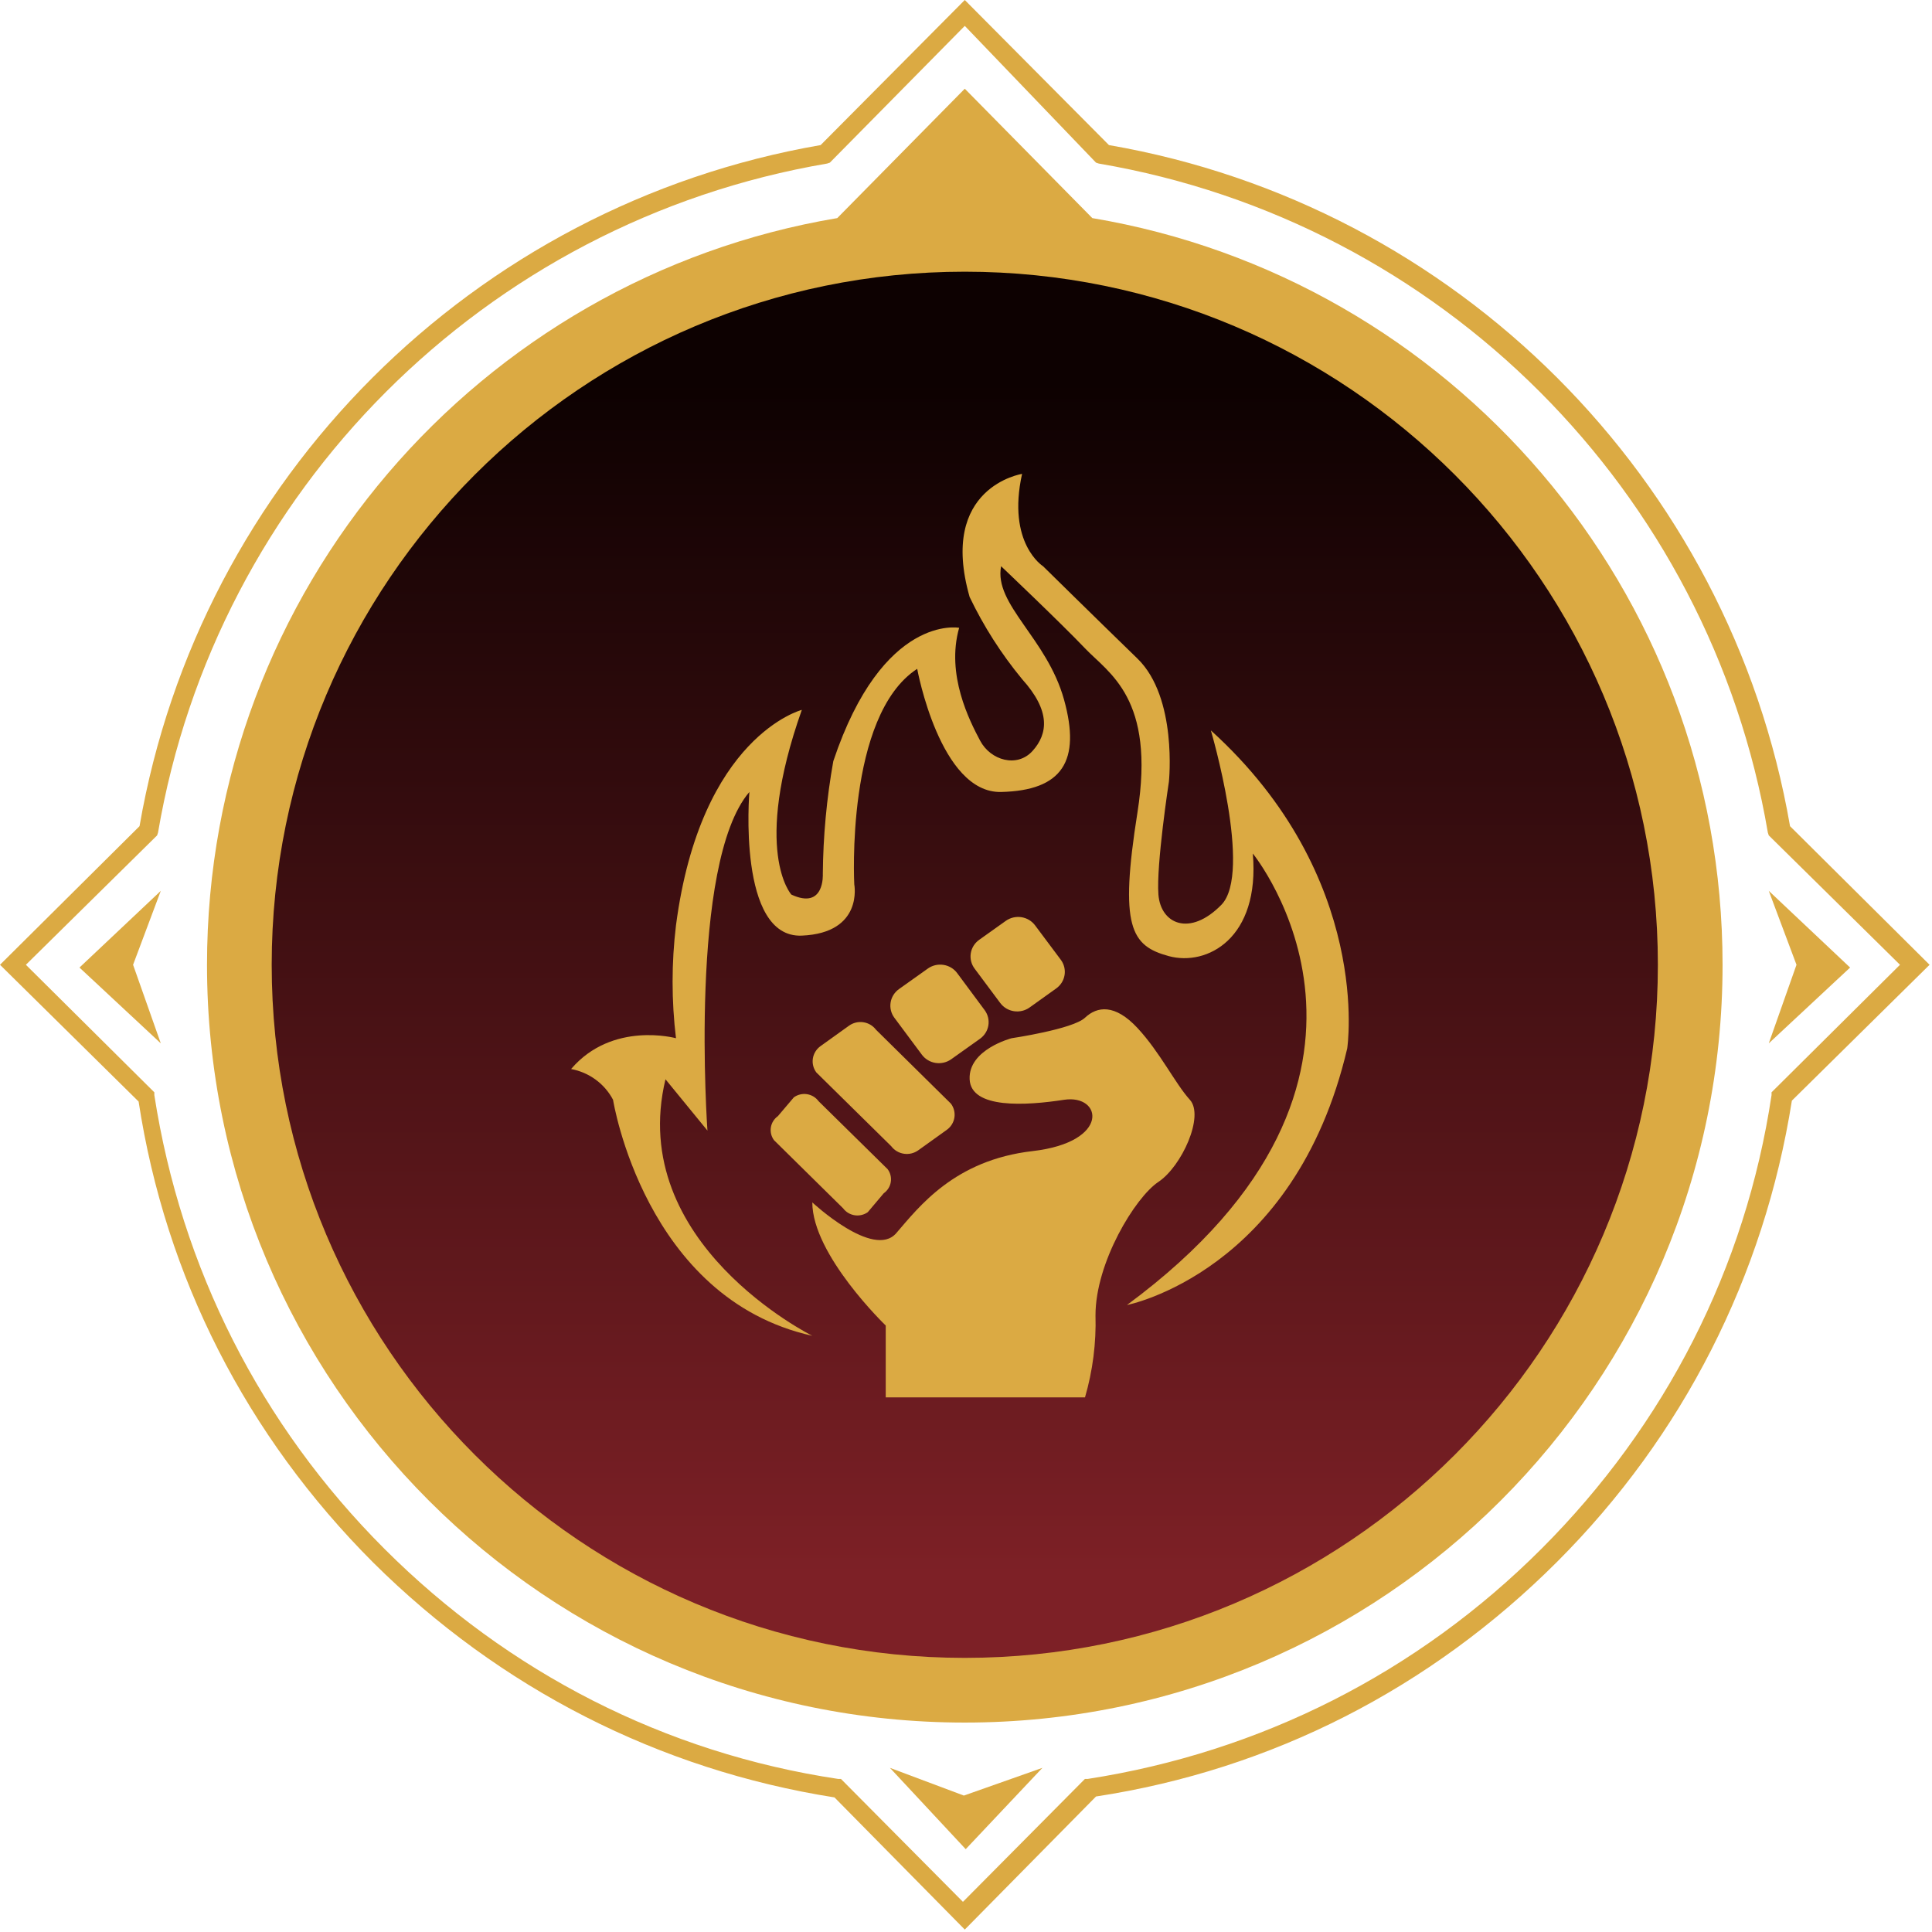
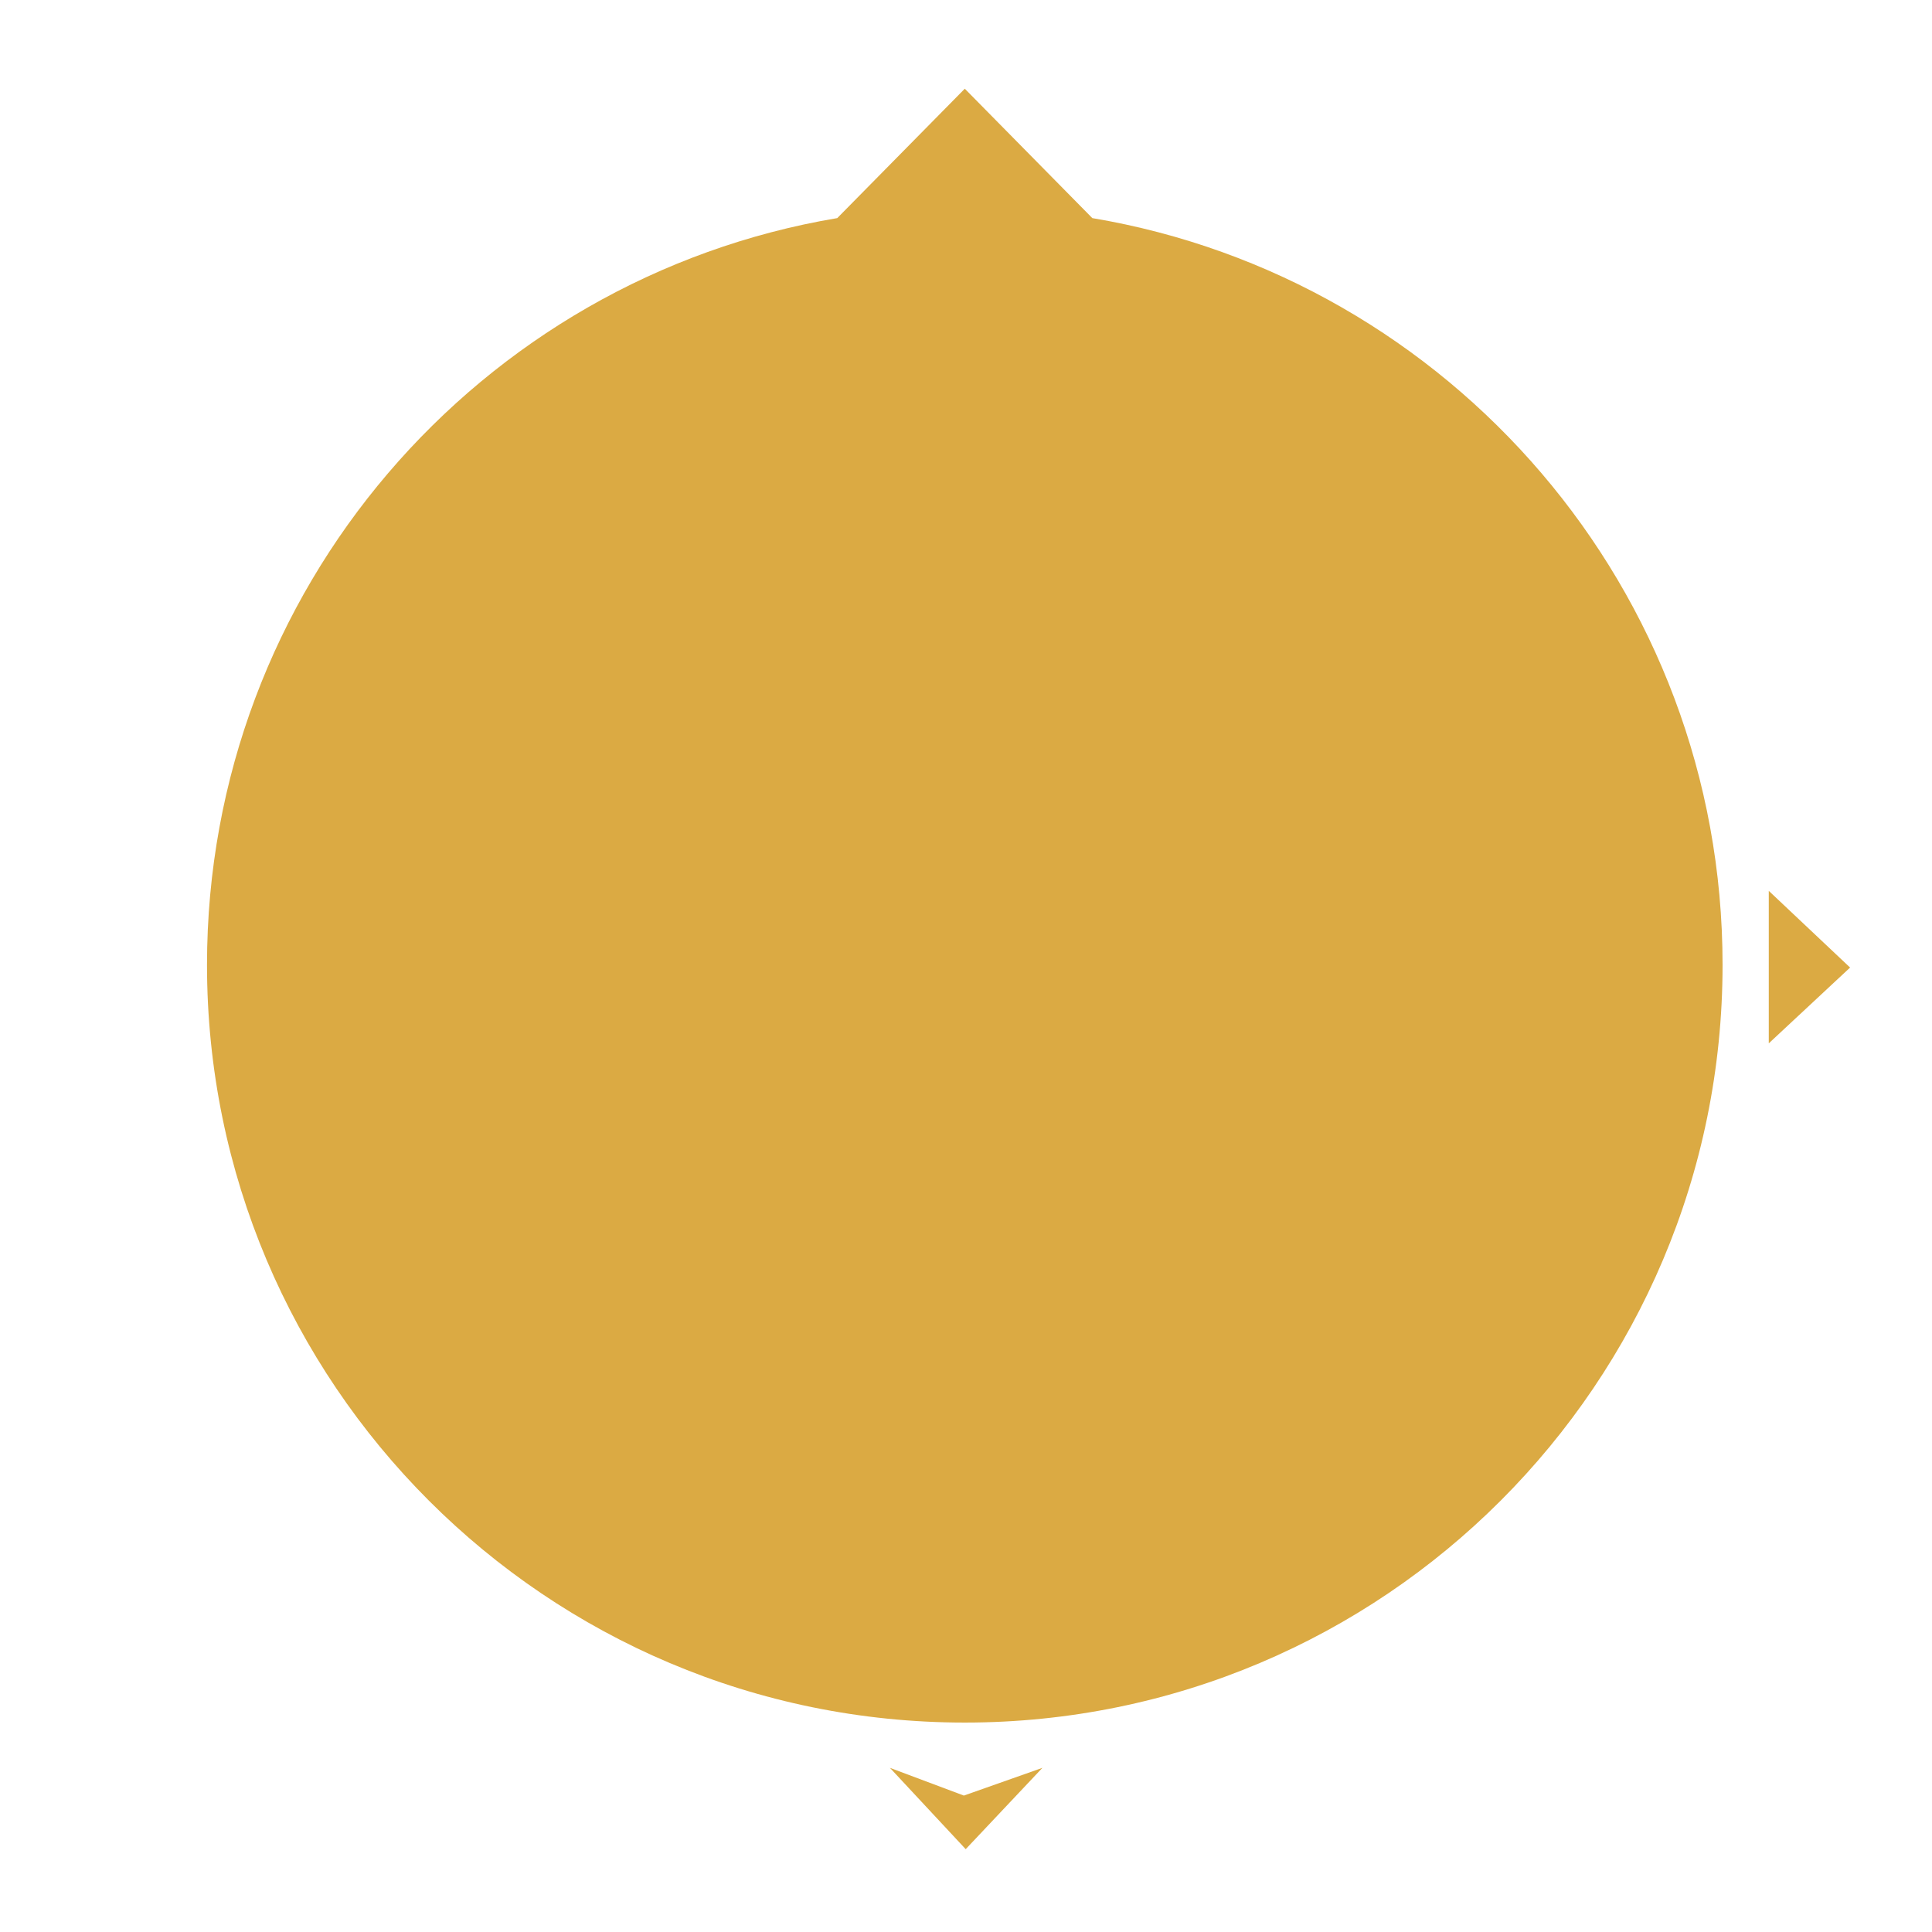
<svg xmlns="http://www.w3.org/2000/svg" width="159" height="159" viewBox="0 0 159 159" fill="none">
-   <path d="M79.4 158.8L68.676 147.924C54.226 145.643 41.145 138.95 30.726 128.607C20.306 118.187 13.614 105.106 11.408 90.656L0 79.4L11.484 67.992C16.428 39.396 38.94 16.884 67.536 11.94L79.4 0L91.264 11.94C119.861 16.884 142.372 39.396 147.316 67.992L158.8 79.4L147.468 90.58C145.186 105.03 138.494 118.187 128.15 128.531C117.731 138.95 104.65 145.643 90.2 147.848L79.4 158.8ZM2.13 79.4L12.701 89.895V90.124C14.906 104.346 21.447 117.275 31.638 127.466C41.83 137.657 54.759 144.274 68.981 146.403H69.209L79.248 156.518L89.287 146.403H89.515C103.737 144.198 116.666 137.657 126.857 127.466C137.049 117.275 143.665 104.346 145.795 90.124V89.895L156.366 79.4L145.567 68.752L145.491 68.524C140.699 40.385 118.568 18.253 90.428 13.461L90.2 13.385L79.4 2.13L68.296 13.385L68.068 13.461C39.928 18.253 17.797 40.385 13.005 68.524L12.929 68.752L2.13 79.4Z" fill="#DBAA43" />
-   <path d="M152.259 79.628L145.567 73.316L147.848 79.4L145.567 85.865L152.259 79.628Z" fill="#DBAA43" />
-   <path d="M6.541 79.628L13.233 85.865L10.952 79.4L13.233 73.316L6.541 79.628Z" fill="#DBAA43" />
+   <path d="M152.259 79.628L145.567 73.316L145.567 85.865L152.259 79.628Z" fill="#DBAA43" />
  <path d="M73.24 145.491L79.476 152.183L85.788 145.491L79.324 147.772L73.24 145.491Z" fill="#DBAA43" />
  <path fill-rule="evenodd" clip-rule="evenodd" d="M141.764 79.4C141.764 113.852 113.852 141.764 79.4 141.764C44.948 141.764 17.036 113.852 17.036 79.4C17.036 48.522 39.472 22.892 68.905 17.949L79.4 7.301L89.895 17.949C119.328 22.892 141.764 48.522 141.764 79.4Z" fill="#DBAA43" />
-   <path fill-rule="evenodd" clip-rule="evenodd" d="M79.4 22.36C110.886 22.36 136.44 47.914 136.44 79.4C136.44 110.886 110.886 136.44 79.4 136.44C47.914 136.44 22.36 110.886 22.36 79.4C22.36 47.914 47.914 22.36 79.4 22.36Z" fill="url(#paint0_linear_2_31)" />
  <path fill-rule="evenodd" clip-rule="evenodd" d="M69.882 84.406L67.526 86.095C67.188 86.338 66.963 86.701 66.898 87.106C66.833 87.511 66.935 87.924 67.18 88.256L73.352 94.336C73.6 94.666 73.972 94.887 74.386 94.95C74.799 95.014 75.222 94.914 75.561 94.674L77.918 92.985C78.255 92.744 78.48 92.382 78.545 91.978C78.609 91.575 78.508 91.163 78.263 90.832L72.092 84.744C71.843 84.414 71.472 84.193 71.058 84.13C70.644 84.066 70.221 84.166 69.882 84.406ZM95.336 97.267C97.252 95.992 99.134 91.845 97.926 90.511C96.717 89.177 95.466 86.593 93.61 84.6C91.754 82.607 90.295 82.81 89.294 83.756C88.293 84.701 83.252 85.444 83.252 85.444C83.252 85.444 79.687 86.365 79.799 88.822C79.912 91.28 84.435 90.992 87.568 90.511C90.701 90.03 91.426 93.99 84.978 94.733C78.531 95.476 75.63 99.327 73.757 101.489C71.885 103.651 66.852 98.956 66.852 98.956C66.852 103.279 72.894 109.089 72.894 109.089V115H89.294C89.932 112.804 90.223 110.526 90.157 108.244C90.157 103.904 93.42 98.542 95.336 97.267ZM76.347 79.719L73.973 81.408C73.608 81.673 73.364 82.068 73.295 82.507C73.225 82.947 73.336 83.395 73.602 83.756L75.872 86.804C76.142 87.165 76.546 87.407 76.998 87.477C77.449 87.546 77.91 87.438 78.28 87.176L80.654 85.487C81.023 85.223 81.27 84.827 81.342 84.385C81.413 83.944 81.302 83.493 81.034 83.131L78.772 80.082C78.638 79.902 78.469 79.749 78.274 79.633C78.079 79.517 77.863 79.439 77.637 79.406C77.412 79.372 77.181 79.382 76.96 79.436C76.739 79.49 76.53 79.586 76.347 79.719ZM99.652 60.111C99.652 60.111 103.104 71.824 100.515 74.467C97.926 77.11 95.526 76.054 95.336 73.622C95.146 71.19 96.199 64.333 96.199 64.333C96.199 64.333 96.924 57.417 93.61 54.2C90.295 50.983 85.842 46.6 85.842 46.6C85.842 46.6 82.846 44.725 84.115 39C84.115 39 77.21 40.064 79.799 49.133C80.955 51.547 82.404 53.815 84.115 55.889C86.48 58.507 86.247 60.39 84.978 61.8C83.71 63.21 81.526 62.585 80.663 60.956C79.799 59.326 77.84 55.534 78.936 51.667C78.936 51.667 72.653 50.476 68.579 62.644C68.032 65.712 67.743 68.819 67.716 71.933C67.716 71.933 67.888 74.906 65.126 73.622C65.126 73.622 61.872 70.05 65.989 58.422C65.989 58.422 57.669 60.559 55.632 76.156C55.26 79.241 55.26 82.359 55.632 85.444C55.632 85.444 50.401 84 47 87.978C47.734 88.116 48.427 88.415 49.025 88.854C49.624 89.293 50.112 89.86 50.453 90.511C50.453 90.511 53.042 106.876 66.852 109.933C66.852 109.933 51.523 102.333 54.768 88.822L58.221 93.044C58.221 93.044 56.65 71.038 61.673 65.178C61.673 65.178 60.655 77.228 65.989 77C71.082 76.78 70.305 72.778 70.305 72.778C70.305 72.778 69.563 58.895 75.484 55.044C75.484 55.044 77.357 65.296 82.389 65.178C87.421 65.06 88.975 62.644 87.568 57.578C86.161 52.511 81.776 49.75 82.389 46.6C82.389 46.6 87.343 51.304 89.294 53.356C91.245 55.408 95.103 57.451 93.61 66.867C92.117 76.282 93.066 77.844 96.199 78.689C99.332 79.533 103.709 77.236 103.104 70.244C103.104 70.244 118.132 88.662 92.747 107.4C92.747 107.4 106.557 104.723 110.873 86.289C110.873 86.289 113.022 72.229 99.652 60.111ZM65.333 90.308L64.021 91.854C63.867 91.963 63.736 92.102 63.636 92.261C63.537 92.42 63.47 92.597 63.441 92.781C63.411 92.966 63.419 93.154 63.464 93.335C63.508 93.516 63.589 93.688 63.702 93.838L69.39 99.445C69.502 99.596 69.644 99.724 69.806 99.822C69.969 99.919 70.15 99.984 70.338 100.013C70.526 100.042 70.719 100.035 70.904 99.991C71.09 99.947 71.264 99.868 71.418 99.758L72.73 98.204C72.885 98.094 73.016 97.956 73.115 97.797C73.215 97.638 73.281 97.461 73.311 97.277C73.341 97.092 73.333 96.904 73.288 96.723C73.243 96.541 73.162 96.37 73.05 96.22L67.362 90.621C67.25 90.469 67.109 90.34 66.947 90.242C66.784 90.144 66.603 90.079 66.414 90.049C66.225 90.02 66.033 90.028 65.847 90.073C65.662 90.117 65.487 90.197 65.333 90.308ZM84.737 82.911L86.921 81.349C87.105 81.218 87.26 81.053 87.379 80.864C87.498 80.674 87.577 80.463 87.612 80.244C87.648 80.024 87.638 79.8 87.585 79.584C87.531 79.368 87.434 79.164 87.3 78.984L85.186 76.156C84.916 75.794 84.511 75.552 84.06 75.483C83.609 75.413 83.147 75.522 82.777 75.784L80.585 77.346C80.401 77.477 80.245 77.642 80.126 77.831C80.008 78.021 79.928 78.232 79.893 78.451C79.858 78.671 79.867 78.895 79.921 79.111C79.974 79.328 80.071 79.531 80.205 79.711L82.32 82.548C82.454 82.727 82.623 82.879 82.817 82.995C83.011 83.11 83.227 83.187 83.451 83.22C83.676 83.254 83.905 83.244 84.126 83.191C84.346 83.138 84.554 83.043 84.737 82.911Z" fill="#DBAA43" />
  <defs>
    <linearGradient id="paint0_linear_2_31" x1="79.398" y1="129.549" x2="79.398" y2="31.508" gradientUnits="userSpaceOnUse">
      <stop stop-color="#7D2026" />
      <stop offset="1" stop-color="#0D0101" />
    </linearGradient>
  </defs>
</svg>